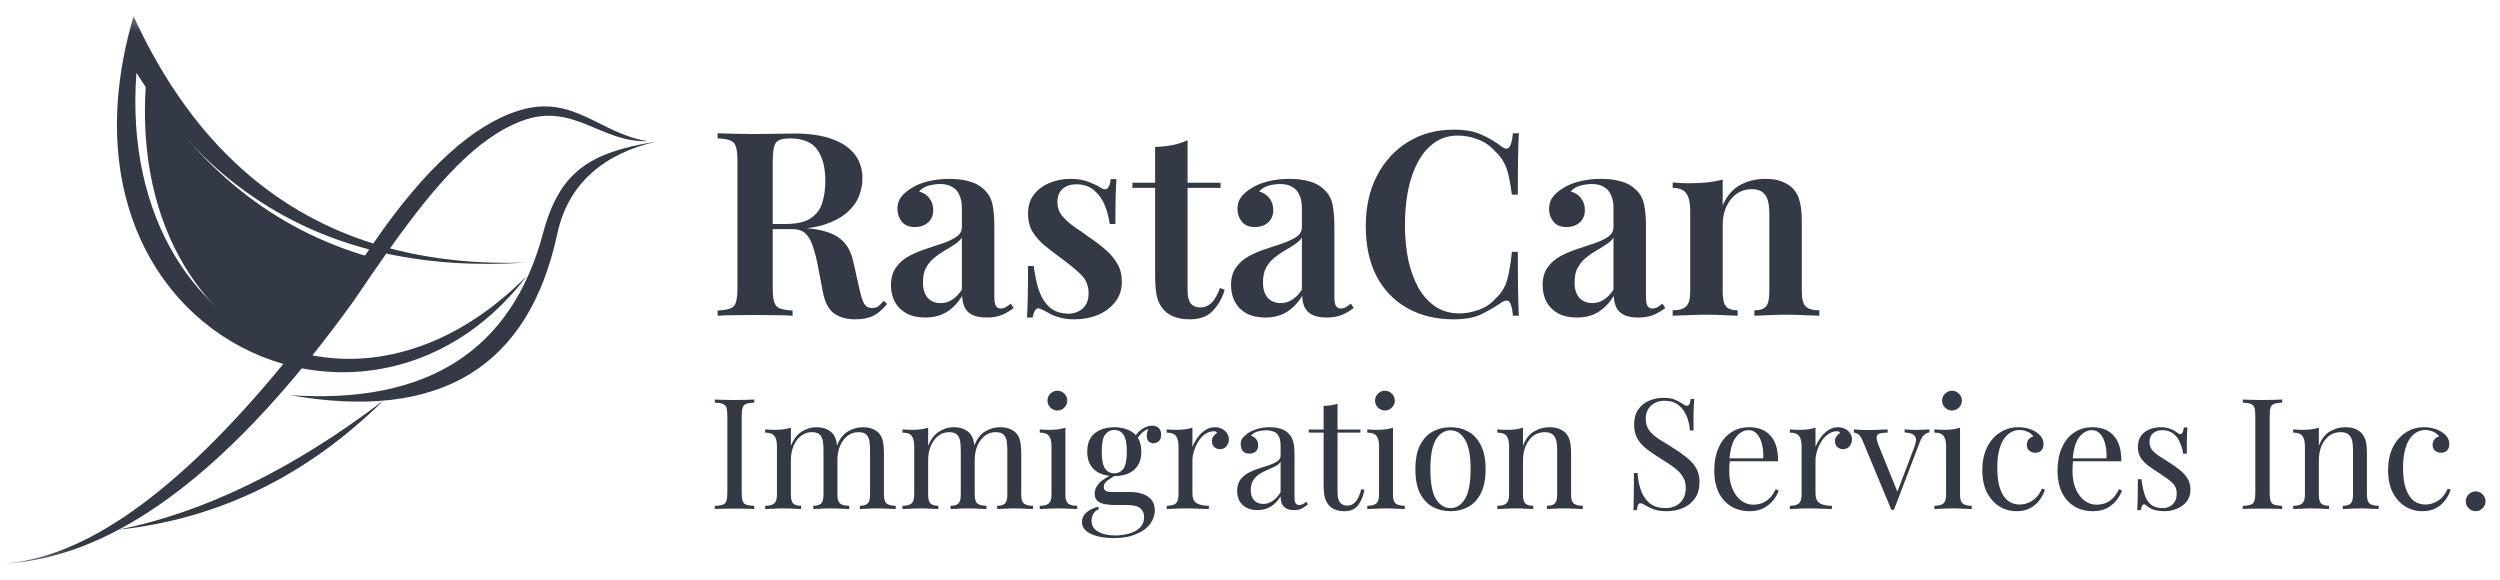
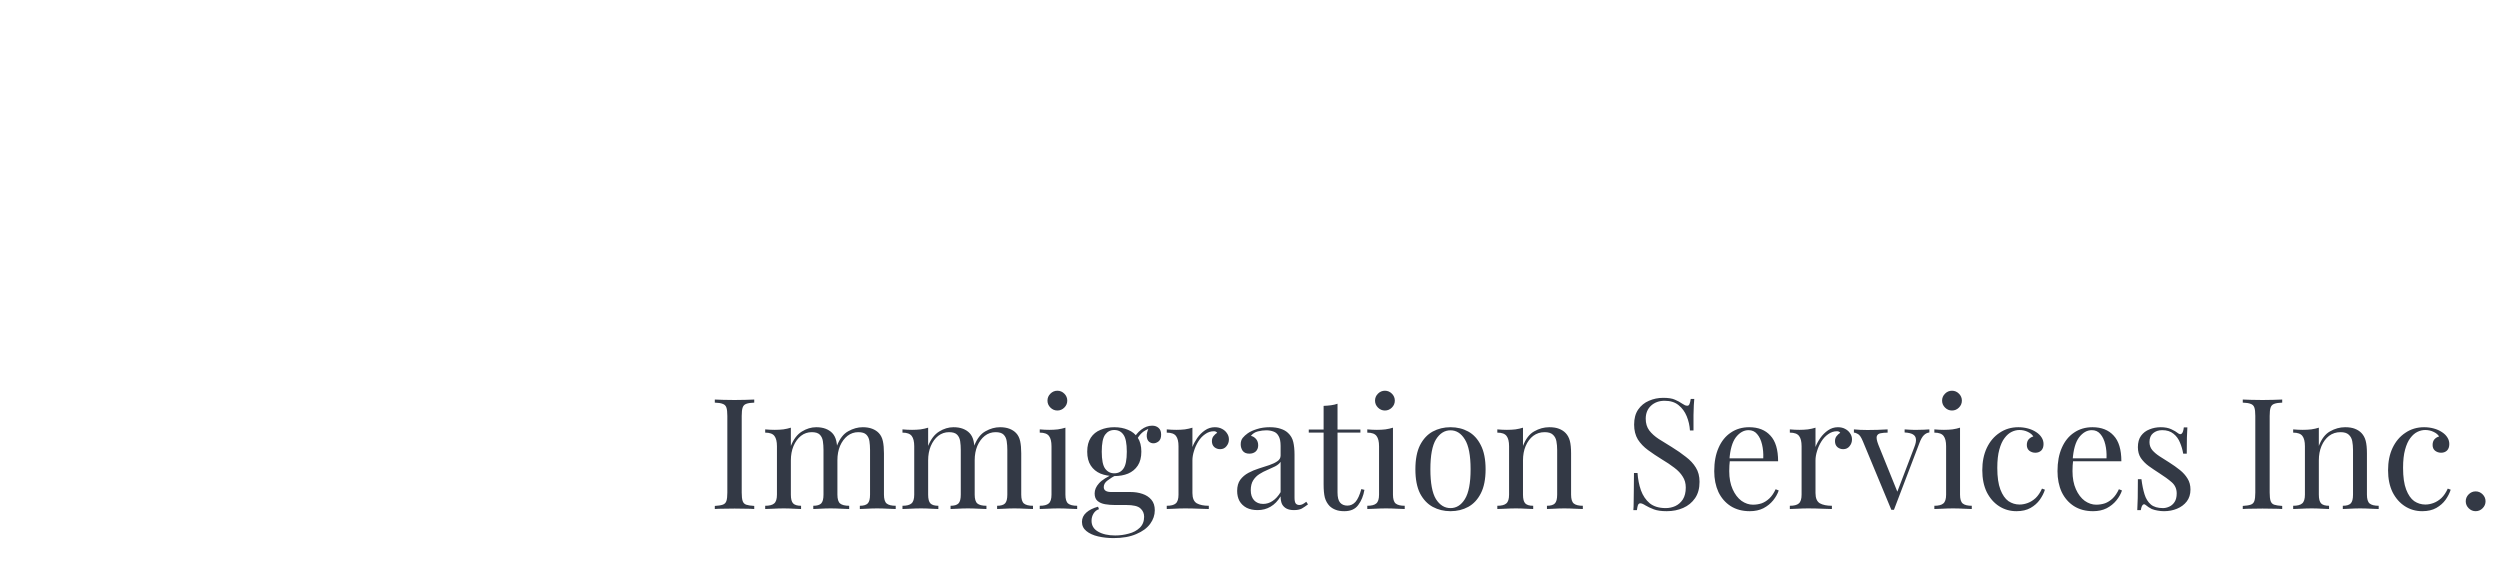
<svg xmlns="http://www.w3.org/2000/svg" width="194" height="45" viewBox="0 0 194 45" fill="none">
-   <path fill-rule="evenodd" clip-rule="evenodd" d="M11.33 6.437C10.488 17.787 16.074 25.798 23.554 28.011C25.453 25.642 27.401 23.017 29.396 20.141C21.885 18.172 15.863 13.604 11.33 6.437Z" fill="#333945" />
  <mask id="mask0_34_192" style="mask-type:luminance" maskUnits="userSpaceOnUse" x="0" y="1" width="51" height="43">
-     <path d="M0.085 1.26H50.965V43.74H0.085V1.26Z" fill="white" />
-   </mask>
+     </mask>
  <g mask="url(#mask0_34_192)">
-     <path fill-rule="evenodd" clip-rule="evenodd" d="M22.81 27.228C15.33 25.016 9.744 17.004 10.587 5.654C15.119 12.821 21.141 17.387 28.653 19.358C26.657 22.236 24.709 24.859 22.81 27.228ZM28.966 18.896C32.942 13.091 36.736 9.643 40.344 8.556C44.532 7.294 46.584 10.408 50.272 10.953C46.644 11.099 44.491 7.903 40.53 9.369C36.957 10.691 33.801 14.314 30.264 19.273C33.491 20.129 37.009 20.497 40.823 20.377C36.928 20.633 33.313 20.398 29.979 19.676C29.154 20.844 28.304 22.082 27.425 23.38C26.358 24.861 25.296 26.26 24.241 27.578C29.524 28.589 35.562 26.796 40.895 21.403C36.163 27.624 29.459 29.746 23.425 28.581C15.335 38.393 7.566 43.445 0.116 43.742C6.499 43.388 13.79 38.219 21.988 28.239C13.036 25.686 6.103 15.746 10.365 1.261C14.575 10.446 20.774 16.325 28.964 18.898L28.966 18.896ZM9.205 41.104C15.899 39.745 22.743 36.407 29.74 31.09C23.83 36.92 16.986 40.259 9.205 41.104ZM42.139 18.104C39.712 27.199 33.172 31.387 22.521 30.666C34.112 32.703 41.019 28.532 43.242 18.157C44.102 14.139 46.986 11.892 50.931 10.987C45.828 11.814 43.435 13.242 42.139 18.102V18.104Z" fill="#333945" />
-   </g>
-   <path d="M55.685 10.34C56.018 10.353 56.445 10.367 56.965 10.38C57.485 10.393 58.005 10.4 58.525 10.4C59.178 10.4 59.798 10.393 60.385 10.38C60.972 10.367 61.385 10.36 61.625 10.36C62.825 10.36 63.812 10.507 64.585 10.8C65.372 11.08 65.958 11.48 66.345 12C66.732 12.52 66.925 13.133 66.925 13.84C66.925 14.28 66.838 14.733 66.665 15.2C66.492 15.653 66.192 16.073 65.765 16.46C65.338 16.847 64.752 17.167 64.005 17.42C63.272 17.66 62.332 17.78 61.185 17.78H59.265V17.38H60.985C61.825 17.38 62.465 17.233 62.905 16.94C63.358 16.633 63.658 16.233 63.805 15.74C63.965 15.233 64.045 14.673 64.045 14.06C64.045 13.007 63.838 12.193 63.425 11.62C63.012 11.033 62.298 10.74 61.285 10.74C60.738 10.74 60.378 10.853 60.205 11.08C60.045 11.307 59.965 11.767 59.965 12.46V22.38C59.965 22.86 60.005 23.22 60.085 23.46C60.165 23.7 60.312 23.86 60.525 23.94C60.752 24.02 61.078 24.073 61.505 24.1V24.5C61.172 24.473 60.745 24.46 60.225 24.46C59.705 24.447 59.178 24.44 58.645 24.44C58.045 24.44 57.485 24.447 56.965 24.46C56.445 24.46 56.018 24.473 55.685 24.5V24.1C56.125 24.073 56.452 24.02 56.665 23.94C56.892 23.86 57.038 23.7 57.105 23.46C57.185 23.22 57.225 22.86 57.225 22.38V12.46C57.225 11.967 57.185 11.607 57.105 11.38C57.038 11.14 56.892 10.98 56.665 10.9C56.452 10.807 56.125 10.753 55.685 10.74V10.34ZM59.265 17.44C59.892 17.467 60.412 17.5 60.825 17.54C61.252 17.567 61.612 17.593 61.905 17.62C62.212 17.647 62.485 17.68 62.725 17.72C63.832 17.827 64.645 18.087 65.165 18.5C65.698 18.9 66.052 19.513 66.225 20.34L66.685 22.4C66.805 22.947 66.932 23.34 67.065 23.58C67.212 23.807 67.418 23.913 67.685 23.9C67.872 23.9 68.032 23.853 68.165 23.76C68.298 23.653 68.432 23.513 68.565 23.34L68.845 23.58C68.512 23.993 68.158 24.3 67.785 24.5C67.412 24.687 66.938 24.78 66.365 24.78C65.725 24.78 65.185 24.633 64.745 24.34C64.305 24.033 64.005 23.46 63.845 22.62L63.465 20.62C63.358 20.06 63.232 19.567 63.085 19.14C62.952 18.713 62.765 18.38 62.525 18.14C62.285 17.9 61.932 17.78 61.465 17.78H59.305L59.265 17.44ZM71.8 24.64C71.227 24.64 70.74 24.533 70.34 24.32C69.94 24.093 69.64 23.793 69.44 23.42C69.24 23.033 69.14 22.607 69.14 22.14C69.14 21.567 69.273 21.1 69.54 20.74C69.807 20.367 70.147 20.073 70.56 19.86C70.987 19.633 71.433 19.447 71.9 19.3C72.367 19.14 72.807 18.993 73.22 18.86C73.633 18.713 73.974 18.547 74.24 18.36C74.507 18.173 74.64 17.927 74.64 17.62V16.16C74.64 15.733 74.573 15.387 74.44 15.12C74.32 14.84 74.133 14.633 73.88 14.5C73.64 14.353 73.334 14.28 72.96 14.28C72.68 14.28 72.387 14.32 72.08 14.4C71.773 14.48 71.52 14.633 71.32 14.86C71.667 14.953 71.933 15.127 72.12 15.38C72.32 15.633 72.42 15.94 72.42 16.3C72.42 16.713 72.28 17.04 72 17.28C71.734 17.507 71.394 17.62 70.98 17.62C70.54 17.62 70.207 17.48 69.98 17.2C69.754 16.92 69.64 16.593 69.64 16.22C69.64 15.847 69.734 15.54 69.92 15.3C70.107 15.047 70.367 14.82 70.7 14.62C71.034 14.393 71.46 14.213 71.98 14.08C72.5 13.947 73.067 13.88 73.68 13.88C74.267 13.88 74.787 13.947 75.24 14.08C75.694 14.2 76.08 14.42 76.4 14.74C76.72 15.047 76.927 15.427 77.02 15.88C77.114 16.333 77.16 16.887 77.16 17.54V23.02C77.16 23.353 77.2 23.593 77.28 23.74C77.36 23.873 77.487 23.94 77.66 23.94C77.793 23.94 77.92 23.907 78.04 23.84C78.16 23.773 78.293 23.68 78.44 23.56L78.66 23.9C78.367 24.127 78.06 24.307 77.74 24.44C77.42 24.573 77.034 24.64 76.58 24.64C76.114 24.64 75.74 24.573 75.46 24.44C75.194 24.307 74.993 24.113 74.86 23.86C74.74 23.607 74.674 23.307 74.66 22.96C74.34 23.493 73.947 23.907 73.48 24.2C73.013 24.493 72.454 24.64 71.8 24.64ZM73 23.52C73.32 23.52 73.614 23.433 73.88 23.26C74.16 23.087 74.413 22.827 74.64 22.48V18.44C74.507 18.64 74.314 18.82 74.06 18.98C73.82 19.14 73.56 19.3 73.28 19.46C73 19.62 72.734 19.807 72.48 20.02C72.24 20.22 72.034 20.473 71.86 20.78C71.7 21.073 71.62 21.453 71.62 21.92C71.62 22.44 71.747 22.84 72 23.12C72.254 23.387 72.587 23.52 73 23.52ZM83.055 13.88C83.615 13.88 84.095 13.96 84.495 14.12C84.895 14.28 85.188 14.42 85.375 14.54C85.828 14.873 86.102 14.66 86.195 13.9H86.635C86.608 14.287 86.588 14.747 86.575 15.28C86.562 15.8 86.555 16.5 86.555 17.38H86.115C86.048 16.887 85.922 16.407 85.735 15.94C85.548 15.473 85.275 15.087 84.915 14.78C84.555 14.46 84.082 14.3 83.495 14.3C83.082 14.3 82.735 14.42 82.455 14.66C82.188 14.9 82.055 15.24 82.055 15.68C82.055 16.08 82.175 16.433 82.415 16.74C82.655 17.033 82.962 17.313 83.335 17.58C83.722 17.833 84.122 18.113 84.535 18.42C85.015 18.74 85.442 19.067 85.815 19.4C86.188 19.72 86.488 20.08 86.715 20.48C86.942 20.867 87.055 21.327 87.055 21.86C87.055 22.473 86.882 23 86.535 23.44C86.202 23.867 85.755 24.2 85.195 24.44C84.648 24.667 84.042 24.78 83.375 24.78C83.015 24.78 82.688 24.747 82.395 24.68C82.102 24.613 81.842 24.527 81.615 24.42C81.442 24.327 81.282 24.24 81.135 24.16C81.002 24.08 80.862 24.013 80.715 23.96C80.582 23.893 80.462 23.92 80.355 24.04C80.262 24.16 80.188 24.36 80.135 24.64H79.695C79.722 24.213 79.742 23.693 79.755 23.08C79.768 22.467 79.775 21.653 79.775 20.64H80.215C80.308 21.373 80.448 22.02 80.635 22.58C80.835 23.127 81.122 23.56 81.495 23.88C81.868 24.187 82.348 24.34 82.935 24.34C83.188 24.34 83.428 24.287 83.655 24.18C83.895 24.073 84.088 23.907 84.235 23.68C84.395 23.453 84.475 23.147 84.475 22.76C84.475 22.173 84.275 21.687 83.875 21.3C83.475 20.913 82.975 20.5 82.375 20.06C81.922 19.727 81.495 19.4 81.095 19.08C80.708 18.76 80.388 18.4 80.135 18C79.895 17.6 79.775 17.127 79.775 16.58C79.775 15.98 79.928 15.487 80.235 15.1C80.542 14.7 80.942 14.4 81.435 14.2C81.942 13.987 82.482 13.88 83.055 13.88ZM92.156 10.88V14.18H94.716V14.58H92.156V22.54C92.156 23.02 92.242 23.36 92.416 23.56C92.589 23.76 92.836 23.86 93.156 23.86C93.462 23.86 93.742 23.747 93.996 23.52C94.249 23.28 94.476 22.887 94.676 22.34L95.036 22.5C94.836 23.153 94.522 23.7 94.096 24.14C93.682 24.567 93.096 24.78 92.336 24.78C91.882 24.78 91.496 24.72 91.176 24.6C90.869 24.493 90.602 24.333 90.376 24.12C90.082 23.813 89.882 23.447 89.776 23.02C89.682 22.593 89.636 22.027 89.636 21.32V14.58H87.876V14.18H89.636V11.4C90.116 11.387 90.562 11.34 90.976 11.26C91.389 11.18 91.782 11.053 92.156 10.88ZM98.187 24.64C97.614 24.64 97.127 24.533 96.727 24.32C96.327 24.093 96.027 23.793 95.827 23.42C95.627 23.033 95.527 22.607 95.527 22.14C95.527 21.567 95.66 21.1 95.927 20.74C96.194 20.367 96.534 20.073 96.947 19.86C97.374 19.633 97.82 19.447 98.287 19.3C98.754 19.14 99.194 18.993 99.607 18.86C100.02 18.713 100.36 18.547 100.627 18.36C100.894 18.173 101.027 17.927 101.027 17.62V16.16C101.027 15.733 100.96 15.387 100.827 15.12C100.707 14.84 100.52 14.633 100.267 14.5C100.027 14.353 99.72 14.28 99.347 14.28C99.067 14.28 98.774 14.32 98.467 14.4C98.16 14.48 97.907 14.633 97.707 14.86C98.054 14.953 98.32 15.127 98.507 15.38C98.707 15.633 98.807 15.94 98.807 16.3C98.807 16.713 98.667 17.04 98.387 17.28C98.12 17.507 97.78 17.62 97.367 17.62C96.927 17.62 96.594 17.48 96.367 17.2C96.14 16.92 96.027 16.593 96.027 16.22C96.027 15.847 96.12 15.54 96.307 15.3C96.494 15.047 96.754 14.82 97.087 14.62C97.42 14.393 97.847 14.213 98.367 14.08C98.887 13.947 99.454 13.88 100.067 13.88C100.654 13.88 101.174 13.947 101.627 14.08C102.08 14.2 102.467 14.42 102.787 14.74C103.107 15.047 103.314 15.427 103.407 15.88C103.5 16.333 103.547 16.887 103.547 17.54V23.02C103.547 23.353 103.587 23.593 103.667 23.74C103.747 23.873 103.874 23.94 104.047 23.94C104.18 23.94 104.307 23.907 104.427 23.84C104.547 23.773 104.68 23.68 104.827 23.56L105.047 23.9C104.754 24.127 104.447 24.307 104.127 24.44C103.807 24.573 103.42 24.64 102.967 24.64C102.5 24.64 102.127 24.573 101.847 24.44C101.58 24.307 101.38 24.113 101.247 23.86C101.127 23.607 101.06 23.307 101.047 22.96C100.727 23.493 100.334 23.907 99.867 24.2C99.4 24.493 98.84 24.64 98.187 24.64ZM99.387 23.52C99.707 23.52 100 23.433 100.267 23.26C100.547 23.087 100.8 22.827 101.027 22.48V18.44C100.894 18.64 100.7 18.82 100.447 18.98C100.207 19.14 99.947 19.3 99.667 19.46C99.387 19.62 99.12 19.807 98.867 20.02C98.627 20.22 98.42 20.473 98.247 20.78C98.087 21.073 98.007 21.453 98.007 21.92C98.007 22.44 98.134 22.84 98.387 23.12C98.64 23.387 98.974 23.52 99.387 23.52ZM112.823 10.06C113.703 10.06 114.423 10.193 114.983 10.46C115.556 10.713 116.063 11.013 116.503 11.36C116.769 11.56 116.969 11.587 117.103 11.44C117.249 11.28 117.349 10.913 117.403 10.34H117.863C117.836 10.847 117.816 11.467 117.803 12.2C117.789 12.933 117.783 13.9 117.783 15.1H117.323C117.243 14.5 117.156 14 117.063 13.6C116.969 13.187 116.836 12.833 116.663 12.54C116.503 12.247 116.276 11.967 115.983 11.7C115.623 11.3 115.189 11.007 114.683 10.82C114.189 10.62 113.669 10.52 113.123 10.52C112.429 10.52 111.823 10.707 111.303 11.08C110.796 11.44 110.369 11.94 110.023 12.58C109.689 13.207 109.436 13.94 109.263 14.78C109.103 15.62 109.023 16.513 109.023 17.46C109.023 18.433 109.109 19.34 109.283 20.18C109.469 21.007 109.736 21.733 110.083 22.36C110.443 22.973 110.883 23.453 111.403 23.8C111.936 24.147 112.549 24.32 113.243 24.32C113.736 24.32 114.243 24.227 114.763 24.04C115.283 23.853 115.709 23.567 116.043 23.18C116.483 22.78 116.783 22.307 116.943 21.76C117.103 21.2 117.229 20.46 117.323 19.54H117.783C117.783 20.793 117.789 21.807 117.803 22.58C117.816 23.34 117.836 23.98 117.863 24.5H117.403C117.349 23.927 117.256 23.567 117.123 23.42C117.003 23.273 116.796 23.293 116.503 23.48C116.009 23.827 115.483 24.133 114.923 24.4C114.376 24.653 113.669 24.78 112.803 24.78C111.443 24.78 110.249 24.493 109.223 23.92C108.196 23.347 107.396 22.52 106.823 21.44C106.263 20.36 105.983 19.06 105.983 17.54C105.983 16.047 106.276 14.74 106.863 13.62C107.449 12.5 108.256 11.627 109.283 11C110.309 10.373 111.489 10.06 112.823 10.06ZM122.367 24.64C121.793 24.64 121.307 24.533 120.907 24.32C120.507 24.093 120.207 23.793 120.007 23.42C119.807 23.033 119.707 22.607 119.707 22.14C119.707 21.567 119.84 21.1 120.107 20.74C120.373 20.367 120.713 20.073 121.127 19.86C121.553 19.633 122 19.447 122.467 19.3C122.933 19.14 123.373 18.993 123.787 18.86C124.2 18.713 124.54 18.547 124.807 18.36C125.073 18.173 125.207 17.927 125.207 17.62V16.16C125.207 15.733 125.14 15.387 125.007 15.12C124.887 14.84 124.7 14.633 124.447 14.5C124.207 14.353 123.9 14.28 123.527 14.28C123.247 14.28 122.953 14.32 122.647 14.4C122.34 14.48 122.087 14.633 121.887 14.86C122.233 14.953 122.5 15.127 122.687 15.38C122.887 15.633 122.987 15.94 122.987 16.3C122.987 16.713 122.847 17.04 122.567 17.28C122.3 17.507 121.96 17.62 121.547 17.62C121.107 17.62 120.773 17.48 120.547 17.2C120.32 16.92 120.207 16.593 120.207 16.22C120.207 15.847 120.3 15.54 120.487 15.3C120.673 15.047 120.933 14.82 121.267 14.62C121.6 14.393 122.027 14.213 122.547 14.08C123.067 13.947 123.633 13.88 124.247 13.88C124.833 13.88 125.353 13.947 125.807 14.08C126.26 14.2 126.647 14.42 126.967 14.74C127.287 15.047 127.493 15.427 127.587 15.88C127.68 16.333 127.727 16.887 127.727 17.54V23.02C127.727 23.353 127.767 23.593 127.847 23.74C127.927 23.873 128.053 23.94 128.227 23.94C128.36 23.94 128.487 23.907 128.607 23.84C128.727 23.773 128.86 23.68 129.007 23.56L129.227 23.9C128.933 24.127 128.627 24.307 128.307 24.44C127.987 24.573 127.6 24.64 127.147 24.64C126.68 24.64 126.307 24.573 126.027 24.44C125.76 24.307 125.56 24.113 125.427 23.86C125.307 23.607 125.24 23.307 125.227 22.96C124.907 23.493 124.513 23.907 124.047 24.2C123.58 24.493 123.02 24.64 122.367 24.64ZM123.567 23.52C123.887 23.52 124.18 23.433 124.447 23.26C124.727 23.087 124.98 22.827 125.207 22.48V18.44C125.073 18.64 124.88 18.82 124.627 18.98C124.387 19.14 124.127 19.3 123.847 19.46C123.567 19.62 123.3 19.807 123.047 20.02C122.807 20.22 122.6 20.473 122.427 20.78C122.267 21.073 122.187 21.453 122.187 21.92C122.187 22.44 122.313 22.84 122.567 23.12C122.82 23.387 123.153 23.52 123.567 23.52ZM136.981 13.88C137.541 13.88 137.988 13.953 138.321 14.1C138.668 14.247 138.948 14.433 139.161 14.66C139.401 14.913 139.568 15.24 139.661 15.64C139.768 16.04 139.821 16.58 139.821 17.26V22.64C139.821 23.2 139.921 23.58 140.121 23.78C140.335 23.98 140.688 24.08 141.181 24.08V24.5C140.941 24.487 140.568 24.473 140.061 24.46C139.568 24.433 139.088 24.42 138.621 24.42C138.128 24.42 137.648 24.433 137.181 24.46C136.715 24.473 136.368 24.487 136.141 24.5V24.08C136.568 24.08 136.868 23.98 137.041 23.78C137.215 23.58 137.301 23.2 137.301 22.64V16.58C137.301 16.22 137.268 15.9 137.201 15.62C137.135 15.327 137.001 15.1 136.801 14.94C136.601 14.767 136.315 14.68 135.941 14.68C135.501 14.68 135.108 14.8 134.761 15.04C134.428 15.28 134.161 15.613 133.961 16.04C133.775 16.453 133.681 16.92 133.681 17.44V22.64C133.681 23.2 133.768 23.58 133.941 23.78C134.115 23.98 134.415 24.08 134.841 24.08V24.5C134.615 24.487 134.275 24.473 133.821 24.46C133.368 24.433 132.908 24.42 132.441 24.42C131.948 24.42 131.448 24.433 130.941 24.46C130.435 24.473 130.055 24.487 129.801 24.5V24.08C130.295 24.08 130.641 23.98 130.841 23.78C131.055 23.58 131.161 23.2 131.161 22.64V16.34C131.161 15.74 131.061 15.3 130.861 15.02C130.675 14.727 130.321 14.58 129.801 14.58V14.16C130.228 14.2 130.641 14.22 131.041 14.22C131.535 14.22 132.001 14.2 132.441 14.16C132.895 14.107 133.308 14.033 133.681 13.94V15.94C134.015 15.18 134.475 14.647 135.061 14.34C135.648 14.033 136.288 13.88 136.981 13.88Z" fill="#333945" />
+     </g>
  <path d="M58.529 31.004V31.244C58.257 31.252 58.049 31.284 57.905 31.34C57.769 31.388 57.677 31.484 57.629 31.628C57.581 31.764 57.557 31.98 57.557 32.276V38.228C57.557 38.516 57.581 38.732 57.629 38.876C57.677 39.02 57.769 39.116 57.905 39.164C58.049 39.212 58.257 39.244 58.529 39.26V39.5C58.345 39.484 58.113 39.476 57.833 39.476C57.561 39.468 57.285 39.464 57.005 39.464C56.693 39.464 56.401 39.468 56.129 39.476C55.857 39.476 55.637 39.484 55.469 39.5V39.26C55.741 39.244 55.945 39.212 56.081 39.164C56.225 39.116 56.321 39.02 56.369 38.876C56.417 38.732 56.441 38.516 56.441 38.228V32.276C56.441 31.98 56.417 31.764 56.369 31.628C56.321 31.484 56.225 31.388 56.081 31.34C55.945 31.284 55.741 31.252 55.469 31.244V31.004C55.637 31.012 55.857 31.02 56.129 31.028C56.401 31.036 56.693 31.04 57.005 31.04C57.285 31.04 57.561 31.036 57.833 31.028C58.113 31.02 58.345 31.012 58.529 31.004ZM63.339 33.152C63.619 33.152 63.863 33.192 64.071 33.272C64.279 33.352 64.451 33.464 64.587 33.608C64.739 33.768 64.843 33.976 64.899 34.232C64.955 34.488 64.983 34.804 64.983 35.18V38.384C64.983 38.72 65.051 38.948 65.187 39.068C65.331 39.188 65.567 39.248 65.895 39.248V39.5C65.759 39.492 65.551 39.484 65.271 39.476C64.991 39.46 64.719 39.452 64.455 39.452C64.191 39.452 63.931 39.46 63.675 39.476C63.427 39.484 63.239 39.492 63.111 39.5V39.248C63.399 39.248 63.603 39.188 63.723 39.068C63.843 38.948 63.903 38.72 63.903 38.384V34.916C63.903 34.668 63.887 34.44 63.855 34.232C63.823 34.024 63.743 33.856 63.615 33.728C63.487 33.6 63.279 33.536 62.991 33.536C62.679 33.536 62.399 33.632 62.151 33.824C61.911 34.016 61.719 34.28 61.575 34.616C61.439 34.944 61.371 35.312 61.371 35.72V38.384C61.371 38.72 61.431 38.948 61.551 39.068C61.671 39.188 61.875 39.248 62.163 39.248V39.5C62.035 39.492 61.843 39.484 61.587 39.476C61.339 39.46 61.083 39.452 60.819 39.452C60.555 39.452 60.283 39.46 60.003 39.476C59.723 39.484 59.515 39.492 59.379 39.5V39.248C59.707 39.248 59.939 39.188 60.075 39.068C60.219 38.948 60.291 38.72 60.291 38.384V34.628C60.291 34.268 60.227 34.004 60.099 33.836C59.971 33.66 59.731 33.572 59.379 33.572V33.32C59.635 33.344 59.883 33.356 60.123 33.356C60.355 33.356 60.575 33.344 60.783 33.32C60.999 33.288 61.195 33.244 61.371 33.188V34.604C61.579 34.084 61.863 33.712 62.223 33.488C62.583 33.264 62.955 33.152 63.339 33.152ZM66.951 33.152C67.231 33.152 67.475 33.192 67.683 33.272C67.891 33.352 68.063 33.464 68.199 33.608C68.351 33.768 68.455 33.976 68.511 34.232C68.567 34.488 68.595 34.804 68.595 35.18V38.384C68.595 38.72 68.663 38.948 68.799 39.068C68.943 39.188 69.179 39.248 69.507 39.248V39.5C69.371 39.492 69.163 39.484 68.883 39.476C68.603 39.46 68.331 39.452 68.067 39.452C67.803 39.452 67.543 39.46 67.287 39.476C67.039 39.484 66.851 39.492 66.723 39.5V39.248C67.011 39.248 67.215 39.188 67.335 39.068C67.455 38.948 67.515 38.72 67.515 38.384V34.916C67.515 34.668 67.499 34.44 67.467 34.232C67.435 34.024 67.355 33.856 67.227 33.728C67.099 33.6 66.891 33.536 66.603 33.536C66.291 33.536 66.011 33.632 65.763 33.824C65.523 34.016 65.331 34.276 65.187 34.604C65.051 34.932 64.983 35.3 64.983 35.708L64.947 34.592C65.163 34.04 65.455 33.664 65.823 33.464C66.191 33.256 66.567 33.152 66.951 33.152ZM73.992 33.152C74.272 33.152 74.516 33.192 74.724 33.272C74.932 33.352 75.104 33.464 75.24 33.608C75.392 33.768 75.496 33.976 75.552 34.232C75.608 34.488 75.636 34.804 75.636 35.18V38.384C75.636 38.72 75.704 38.948 75.84 39.068C75.984 39.188 76.22 39.248 76.548 39.248V39.5C76.412 39.492 76.204 39.484 75.924 39.476C75.644 39.46 75.372 39.452 75.108 39.452C74.844 39.452 74.584 39.46 74.328 39.476C74.08 39.484 73.892 39.492 73.764 39.5V39.248C74.052 39.248 74.256 39.188 74.376 39.068C74.496 38.948 74.556 38.72 74.556 38.384V34.916C74.556 34.668 74.54 34.44 74.508 34.232C74.476 34.024 74.396 33.856 74.268 33.728C74.14 33.6 73.932 33.536 73.644 33.536C73.332 33.536 73.052 33.632 72.804 33.824C72.564 34.016 72.372 34.28 72.228 34.616C72.092 34.944 72.024 35.312 72.024 35.72V38.384C72.024 38.72 72.084 38.948 72.204 39.068C72.324 39.188 72.528 39.248 72.816 39.248V39.5C72.688 39.492 72.496 39.484 72.24 39.476C71.992 39.46 71.736 39.452 71.472 39.452C71.208 39.452 70.936 39.46 70.656 39.476C70.376 39.484 70.168 39.492 70.032 39.5V39.248C70.36 39.248 70.592 39.188 70.728 39.068C70.872 38.948 70.944 38.72 70.944 38.384V34.628C70.944 34.268 70.88 34.004 70.752 33.836C70.624 33.66 70.384 33.572 70.032 33.572V33.32C70.288 33.344 70.536 33.356 70.776 33.356C71.008 33.356 71.228 33.344 71.436 33.32C71.652 33.288 71.848 33.244 72.024 33.188V34.604C72.232 34.084 72.516 33.712 72.876 33.488C73.236 33.264 73.608 33.152 73.992 33.152ZM77.604 33.152C77.884 33.152 78.128 33.192 78.336 33.272C78.544 33.352 78.716 33.464 78.852 33.608C79.004 33.768 79.108 33.976 79.164 34.232C79.22 34.488 79.248 34.804 79.248 35.18V38.384C79.248 38.72 79.316 38.948 79.452 39.068C79.596 39.188 79.832 39.248 80.16 39.248V39.5C80.024 39.492 79.816 39.484 79.536 39.476C79.256 39.46 78.984 39.452 78.72 39.452C78.456 39.452 78.196 39.46 77.94 39.476C77.692 39.484 77.504 39.492 77.376 39.5V39.248C77.664 39.248 77.868 39.188 77.988 39.068C78.108 38.948 78.168 38.72 78.168 38.384V34.916C78.168 34.668 78.152 34.44 78.12 34.232C78.088 34.024 78.008 33.856 77.88 33.728C77.752 33.6 77.544 33.536 77.256 33.536C76.944 33.536 76.664 33.632 76.416 33.824C76.176 34.016 75.984 34.276 75.84 34.604C75.704 34.932 75.636 35.3 75.636 35.708L75.6 34.592C75.816 34.04 76.108 33.664 76.476 33.464C76.844 33.256 77.22 33.152 77.604 33.152ZM82.052 30.32C82.26 30.32 82.44 30.396 82.592 30.548C82.744 30.7 82.82 30.88 82.82 31.088C82.82 31.296 82.744 31.476 82.592 31.628C82.44 31.78 82.26 31.856 82.052 31.856C81.844 31.856 81.664 31.78 81.512 31.628C81.36 31.476 81.284 31.296 81.284 31.088C81.284 30.88 81.36 30.7 81.512 30.548C81.664 30.396 81.844 30.32 82.052 30.32ZM82.676 33.188V38.384C82.676 38.72 82.744 38.948 82.88 39.068C83.024 39.188 83.26 39.248 83.588 39.248V39.5C83.452 39.492 83.244 39.484 82.964 39.476C82.692 39.46 82.416 39.452 82.136 39.452C81.864 39.452 81.588 39.46 81.308 39.476C81.028 39.484 80.82 39.492 80.684 39.5V39.248C81.012 39.248 81.244 39.188 81.38 39.068C81.524 38.948 81.596 38.72 81.596 38.384V34.628C81.596 34.268 81.532 34.004 81.404 33.836C81.276 33.66 81.036 33.572 80.684 33.572V33.32C80.94 33.344 81.188 33.356 81.428 33.356C81.66 33.356 81.88 33.344 82.088 33.32C82.304 33.288 82.5 33.244 82.676 33.188ZM86.408 41.756C85.984 41.756 85.584 41.712 85.208 41.624C84.832 41.536 84.528 41.396 84.296 41.204C84.072 41.02 83.96 40.784 83.96 40.496C83.96 40.216 84.072 39.976 84.296 39.776C84.52 39.576 84.824 39.424 85.208 39.32L85.28 39.512C85.104 39.568 84.964 39.68 84.86 39.848C84.756 40.016 84.704 40.204 84.704 40.412C84.704 40.78 84.872 41.06 85.208 41.252C85.552 41.452 85.996 41.552 86.54 41.552C86.9 41.552 87.252 41.504 87.596 41.408C87.94 41.32 88.224 41.168 88.448 40.952C88.672 40.736 88.784 40.452 88.784 40.1C88.784 39.836 88.688 39.62 88.496 39.452C88.312 39.276 87.944 39.188 87.392 39.188H86.504C86.248 39.188 86 39.168 85.76 39.128C85.52 39.088 85.324 39.004 85.172 38.876C85.02 38.748 84.944 38.552 84.944 38.288C84.944 38.016 85.056 37.756 85.28 37.508C85.504 37.252 85.916 36.992 86.516 36.728L86.66 36.836C86.388 36.98 86.152 37.128 85.952 37.28C85.752 37.424 85.652 37.596 85.652 37.796C85.652 38.052 85.844 38.18 86.228 38.18H87.728C88.064 38.18 88.372 38.228 88.652 38.324C88.94 38.42 89.172 38.572 89.348 38.78C89.524 38.988 89.612 39.26 89.612 39.596C89.612 39.972 89.492 40.324 89.252 40.652C89.012 40.98 88.652 41.244 88.172 41.444C87.7 41.652 87.112 41.756 86.408 41.756ZM86.468 36.944C86.076 36.944 85.72 36.88 85.4 36.752C85.08 36.616 84.828 36.408 84.644 36.128C84.46 35.848 84.368 35.488 84.368 35.048C84.368 34.608 84.46 34.248 84.644 33.968C84.828 33.688 85.08 33.484 85.4 33.356C85.72 33.22 86.076 33.152 86.468 33.152C86.868 33.152 87.224 33.22 87.536 33.356C87.856 33.484 88.108 33.688 88.292 33.968C88.476 34.248 88.568 34.608 88.568 35.048C88.568 35.488 88.476 35.848 88.292 36.128C88.108 36.408 87.856 36.616 87.536 36.752C87.224 36.88 86.868 36.944 86.468 36.944ZM86.468 36.728C86.772 36.728 87.008 36.608 87.176 36.368C87.352 36.128 87.44 35.688 87.44 35.048C87.44 34.408 87.352 33.968 87.176 33.728C87.008 33.488 86.772 33.368 86.468 33.368C86.172 33.368 85.936 33.488 85.76 33.728C85.584 33.968 85.496 34.408 85.496 35.048C85.496 35.688 85.584 36.128 85.76 36.368C85.936 36.608 86.172 36.728 86.468 36.728ZM88.196 34.148L87.98 34.064C88.092 33.792 88.284 33.552 88.556 33.344C88.828 33.136 89.112 33.032 89.408 33.032C89.616 33.032 89.784 33.092 89.912 33.212C90.04 33.324 90.104 33.496 90.104 33.728C90.104 33.976 90.036 34.152 89.9 34.256C89.772 34.352 89.64 34.4 89.504 34.4C89.384 34.4 89.272 34.36 89.168 34.28C89.064 34.192 89.004 34.056 88.988 33.872C88.972 33.688 89.028 33.452 89.156 33.164L89.312 33.2C88.976 33.328 88.736 33.464 88.592 33.608C88.448 33.744 88.316 33.924 88.196 34.148ZM94.272 33.152C94.488 33.152 94.676 33.196 94.836 33.284C95.004 33.372 95.132 33.488 95.22 33.632C95.316 33.768 95.364 33.924 95.364 34.1C95.364 34.3 95.3 34.476 95.172 34.628C95.052 34.78 94.888 34.856 94.68 34.856C94.512 34.856 94.364 34.804 94.236 34.7C94.108 34.588 94.044 34.432 94.044 34.232C94.044 34.08 94.084 33.952 94.164 33.848C94.252 33.736 94.348 33.648 94.452 33.584C94.396 33.504 94.312 33.464 94.2 33.464C93.952 33.464 93.724 33.54 93.516 33.692C93.308 33.836 93.132 34.024 92.988 34.256C92.844 34.488 92.732 34.736 92.652 35C92.572 35.256 92.532 35.496 92.532 35.72V38.264C92.532 38.656 92.644 38.92 92.868 39.056C93.1 39.184 93.412 39.248 93.804 39.248V39.5C93.62 39.492 93.36 39.484 93.024 39.476C92.688 39.46 92.332 39.452 91.956 39.452C91.684 39.452 91.412 39.46 91.14 39.476C90.876 39.484 90.676 39.492 90.54 39.5V39.248C90.868 39.248 91.1 39.188 91.236 39.068C91.38 38.948 91.452 38.72 91.452 38.384V34.628C91.452 34.268 91.388 34.004 91.26 33.836C91.132 33.66 90.892 33.572 90.54 33.572V33.32C90.796 33.344 91.044 33.356 91.284 33.356C91.516 33.356 91.736 33.344 91.944 33.32C92.16 33.288 92.356 33.244 92.532 33.188V34.688C92.62 34.456 92.744 34.224 92.904 33.992C93.072 33.752 93.272 33.552 93.504 33.392C93.736 33.232 93.992 33.152 94.272 33.152ZM97.587 39.584C97.259 39.584 96.975 39.524 96.735 39.404C96.495 39.276 96.311 39.1 96.183 38.876C96.063 38.652 96.003 38.392 96.003 38.096C96.003 37.744 96.083 37.456 96.243 37.232C96.411 37.008 96.623 36.828 96.879 36.692C97.135 36.556 97.403 36.444 97.683 36.356C97.971 36.26 98.243 36.172 98.499 36.092C98.755 36.004 98.963 35.904 99.123 35.792C99.291 35.68 99.375 35.532 99.375 35.348V34.604C99.375 34.268 99.323 34.012 99.219 33.836C99.123 33.66 98.991 33.544 98.823 33.488C98.655 33.424 98.467 33.392 98.259 33.392C98.059 33.392 97.843 33.42 97.611 33.476C97.387 33.532 97.207 33.648 97.071 33.824C97.223 33.856 97.355 33.936 97.467 34.064C97.579 34.192 97.635 34.356 97.635 34.556C97.635 34.756 97.571 34.916 97.443 35.036C97.315 35.148 97.151 35.204 96.951 35.204C96.719 35.204 96.547 35.132 96.435 34.988C96.331 34.836 96.279 34.668 96.279 34.484C96.279 34.276 96.331 34.108 96.435 33.98C96.539 33.852 96.671 33.732 96.831 33.62C97.015 33.492 97.251 33.384 97.539 33.296C97.835 33.2 98.167 33.152 98.535 33.152C98.863 33.152 99.143 33.192 99.375 33.272C99.607 33.344 99.799 33.452 99.951 33.596C100.159 33.788 100.295 34.024 100.359 34.304C100.423 34.576 100.455 34.904 100.455 35.288V38.624C100.455 38.824 100.483 38.968 100.539 39.056C100.603 39.144 100.699 39.188 100.827 39.188C100.915 39.188 100.999 39.168 101.079 39.128C101.159 39.088 101.255 39.024 101.367 38.936L101.499 39.14C101.331 39.268 101.171 39.376 101.019 39.464C100.867 39.544 100.663 39.584 100.407 39.584C100.175 39.584 99.983 39.544 99.831 39.464C99.679 39.384 99.563 39.268 99.483 39.116C99.411 38.956 99.375 38.756 99.375 38.516C99.159 38.876 98.899 39.144 98.595 39.32C98.299 39.496 97.963 39.584 97.587 39.584ZM98.019 39.104C98.283 39.104 98.527 39.028 98.751 38.876C98.983 38.724 99.191 38.496 99.375 38.192V35.84C99.279 35.976 99.139 36.092 98.955 36.188C98.771 36.276 98.571 36.368 98.355 36.464C98.139 36.552 97.931 36.66 97.731 36.788C97.539 36.908 97.379 37.068 97.251 37.268C97.123 37.468 97.059 37.728 97.059 38.048C97.059 38.368 97.143 38.624 97.311 38.816C97.487 39.008 97.723 39.104 98.019 39.104ZM103.792 31.328V33.332H105.568V33.572H103.792V38.216C103.792 38.592 103.86 38.856 103.996 39.008C104.132 39.16 104.32 39.236 104.56 39.236C104.8 39.236 105.008 39.14 105.184 38.948C105.36 38.748 105.512 38.416 105.64 37.952L105.88 38.012C105.8 38.476 105.64 38.868 105.4 39.188C105.168 39.508 104.808 39.668 104.32 39.668C104.048 39.668 103.824 39.632 103.648 39.56C103.472 39.496 103.316 39.4 103.18 39.272C103.004 39.088 102.88 38.868 102.808 38.612C102.744 38.356 102.712 38.016 102.712 37.592V33.572H101.56V33.332H102.712V31.496C102.912 31.488 103.104 31.472 103.288 31.448C103.472 31.424 103.64 31.384 103.792 31.328ZM107.47 30.32C107.678 30.32 107.858 30.396 108.01 30.548C108.162 30.7 108.238 30.88 108.238 31.088C108.238 31.296 108.162 31.476 108.01 31.628C107.858 31.78 107.678 31.856 107.47 31.856C107.262 31.856 107.082 31.78 106.93 31.628C106.778 31.476 106.702 31.296 106.702 31.088C106.702 30.88 106.778 30.7 106.93 30.548C107.082 30.396 107.262 30.32 107.47 30.32ZM108.094 33.188V38.384C108.094 38.72 108.162 38.948 108.298 39.068C108.442 39.188 108.678 39.248 109.006 39.248V39.5C108.87 39.492 108.662 39.484 108.382 39.476C108.11 39.46 107.834 39.452 107.554 39.452C107.282 39.452 107.006 39.46 106.726 39.476C106.446 39.484 106.238 39.492 106.102 39.5V39.248C106.43 39.248 106.662 39.188 106.798 39.068C106.942 38.948 107.014 38.72 107.014 38.384V34.628C107.014 34.268 106.95 34.004 106.822 33.836C106.694 33.66 106.454 33.572 106.102 33.572V33.32C106.358 33.344 106.606 33.356 106.846 33.356C107.078 33.356 107.298 33.344 107.506 33.32C107.722 33.288 107.918 33.244 108.094 33.188ZM112.558 33.152C113.07 33.152 113.53 33.264 113.938 33.488C114.346 33.712 114.67 34.064 114.91 34.544C115.158 35.024 115.282 35.648 115.282 36.416C115.282 37.184 115.158 37.808 114.91 38.288C114.67 38.76 114.346 39.108 113.938 39.332C113.53 39.556 113.07 39.668 112.558 39.668C112.054 39.668 111.594 39.556 111.178 39.332C110.77 39.108 110.442 38.76 110.194 38.288C109.954 37.808 109.834 37.184 109.834 36.416C109.834 35.648 109.954 35.024 110.194 34.544C110.442 34.064 110.77 33.712 111.178 33.488C111.594 33.264 112.054 33.152 112.558 33.152ZM112.558 33.392C112.102 33.392 111.726 33.628 111.43 34.1C111.142 34.572 110.998 35.344 110.998 36.416C110.998 37.488 111.142 38.26 111.43 38.732C111.726 39.196 112.102 39.428 112.558 39.428C113.014 39.428 113.386 39.196 113.674 38.732C113.97 38.26 114.118 37.488 114.118 36.416C114.118 35.344 113.97 34.572 113.674 34.1C113.386 33.628 113.014 33.392 112.558 33.392ZM120.224 33.152C120.528 33.152 120.78 33.192 120.98 33.272C121.188 33.352 121.36 33.464 121.496 33.608C121.648 33.768 121.756 33.968 121.82 34.208C121.884 34.448 121.916 34.772 121.916 35.18V38.384C121.916 38.72 121.984 38.948 122.12 39.068C122.264 39.188 122.5 39.248 122.828 39.248V39.5C122.692 39.492 122.484 39.484 122.204 39.476C121.924 39.46 121.652 39.452 121.388 39.452C121.124 39.452 120.864 39.46 120.608 39.476C120.36 39.484 120.172 39.492 120.044 39.5V39.248C120.332 39.248 120.536 39.188 120.656 39.068C120.776 38.948 120.836 38.72 120.836 38.384V34.916C120.836 34.668 120.816 34.44 120.776 34.232C120.736 34.024 120.644 33.856 120.5 33.728C120.364 33.6 120.152 33.536 119.864 33.536C119.528 33.536 119.232 33.632 118.976 33.824C118.728 34.016 118.532 34.28 118.388 34.616C118.252 34.944 118.184 35.312 118.184 35.72V38.384C118.184 38.72 118.244 38.948 118.364 39.068C118.484 39.188 118.688 39.248 118.976 39.248V39.5C118.848 39.492 118.656 39.484 118.4 39.476C118.152 39.46 117.896 39.452 117.632 39.452C117.368 39.452 117.096 39.46 116.816 39.476C116.536 39.484 116.328 39.492 116.192 39.5V39.248C116.52 39.248 116.752 39.188 116.888 39.068C117.032 38.948 117.104 38.72 117.104 38.384V34.628C117.104 34.268 117.04 34.004 116.912 33.836C116.784 33.66 116.544 33.572 116.192 33.572V33.32C116.448 33.344 116.696 33.356 116.936 33.356C117.168 33.356 117.388 33.344 117.596 33.32C117.812 33.288 118.008 33.244 118.184 33.188V34.604C118.392 34.06 118.68 33.684 119.048 33.476C119.424 33.26 119.816 33.152 120.224 33.152ZM129.064 30.872C129.464 30.872 129.768 30.92 129.976 31.016C130.184 31.104 130.368 31.204 130.528 31.316C130.624 31.372 130.7 31.416 130.756 31.448C130.82 31.472 130.88 31.484 130.936 31.484C131.016 31.484 131.072 31.44 131.104 31.352C131.144 31.264 131.176 31.132 131.2 30.956H131.476C131.468 31.092 131.456 31.256 131.44 31.448C131.432 31.632 131.424 31.88 131.416 32.192C131.416 32.496 131.416 32.9 131.416 33.404H131.14C131.116 33.02 131.032 32.652 130.888 32.3C130.744 31.948 130.532 31.66 130.252 31.436C129.98 31.212 129.62 31.1 129.172 31.1C128.748 31.1 128.396 31.228 128.116 31.484C127.844 31.74 127.708 32.076 127.708 32.492C127.708 32.852 127.8 33.156 127.984 33.404C128.168 33.644 128.412 33.864 128.716 34.064C129.028 34.256 129.364 34.464 129.724 34.688C130.14 34.944 130.508 35.2 130.828 35.456C131.156 35.704 131.412 35.98 131.596 36.284C131.788 36.588 131.884 36.956 131.884 37.388C131.884 37.9 131.768 38.324 131.536 38.66C131.304 38.996 130.996 39.248 130.612 39.416C130.228 39.584 129.804 39.668 129.34 39.668C128.916 39.668 128.58 39.62 128.332 39.524C128.084 39.428 127.872 39.328 127.696 39.224C127.52 39.112 127.384 39.056 127.288 39.056C127.208 39.056 127.148 39.1 127.108 39.188C127.076 39.276 127.048 39.408 127.024 39.584H126.748C126.764 39.416 126.772 39.22 126.772 38.996C126.78 38.764 126.784 38.464 126.784 38.096C126.792 37.728 126.796 37.264 126.796 36.704H127.072C127.104 37.184 127.192 37.632 127.336 38.048C127.488 38.464 127.716 38.8 128.02 39.056C128.332 39.304 128.744 39.428 129.256 39.428C129.52 39.428 129.768 39.376 130 39.272C130.24 39.16 130.436 38.988 130.588 38.756C130.74 38.516 130.816 38.208 130.816 37.832C130.816 37.504 130.736 37.22 130.576 36.98C130.424 36.732 130.208 36.504 129.928 36.296C129.648 36.08 129.32 35.86 128.944 35.636C128.568 35.404 128.216 35.168 127.888 34.928C127.56 34.688 127.296 34.412 127.096 34.1C126.904 33.78 126.808 33.396 126.808 32.948C126.808 32.476 126.912 32.088 127.12 31.784C127.336 31.472 127.616 31.244 127.96 31.1C128.304 30.948 128.672 30.872 129.064 30.872ZM135.737 33.152C136.441 33.152 136.989 33.368 137.381 33.8C137.781 34.224 137.981 34.888 137.981 35.792H133.745L133.733 35.564H136.829C136.845 35.172 136.813 34.812 136.733 34.484C136.653 34.148 136.525 33.88 136.349 33.68C136.181 33.48 135.961 33.38 135.689 33.38C135.321 33.38 134.993 33.564 134.705 33.932C134.425 34.3 134.257 34.884 134.201 35.684L134.237 35.732C134.221 35.852 134.209 35.984 134.201 36.128C134.193 36.272 134.189 36.416 134.189 36.56C134.189 37.104 134.277 37.572 134.453 37.964C134.629 38.356 134.857 38.656 135.137 38.864C135.425 39.064 135.721 39.164 136.025 39.164C136.265 39.164 136.493 39.128 136.709 39.056C136.925 38.976 137.125 38.848 137.309 38.672C137.493 38.496 137.653 38.26 137.789 37.964L138.029 38.06C137.941 38.324 137.797 38.58 137.597 38.828C137.397 39.076 137.145 39.28 136.841 39.44C136.537 39.592 136.185 39.668 135.785 39.668C135.209 39.668 134.713 39.536 134.297 39.272C133.889 39.008 133.573 38.644 133.349 38.18C133.133 37.708 133.025 37.168 133.025 36.56C133.025 35.856 133.137 35.252 133.361 34.748C133.585 34.236 133.901 33.844 134.309 33.572C134.717 33.292 135.193 33.152 135.737 33.152ZM142.623 33.152C142.839 33.152 143.027 33.196 143.187 33.284C143.355 33.372 143.483 33.488 143.571 33.632C143.667 33.768 143.715 33.924 143.715 34.1C143.715 34.3 143.651 34.476 143.523 34.628C143.403 34.78 143.239 34.856 143.031 34.856C142.863 34.856 142.715 34.804 142.587 34.7C142.459 34.588 142.395 34.432 142.395 34.232C142.395 34.08 142.435 33.952 142.515 33.848C142.603 33.736 142.699 33.648 142.803 33.584C142.747 33.504 142.663 33.464 142.551 33.464C142.303 33.464 142.075 33.54 141.867 33.692C141.659 33.836 141.483 34.024 141.339 34.256C141.195 34.488 141.083 34.736 141.003 35C140.923 35.256 140.883 35.496 140.883 35.72V38.264C140.883 38.656 140.995 38.92 141.219 39.056C141.451 39.184 141.763 39.248 142.155 39.248V39.5C141.971 39.492 141.711 39.484 141.375 39.476C141.039 39.46 140.683 39.452 140.307 39.452C140.035 39.452 139.763 39.46 139.491 39.476C139.227 39.484 139.027 39.492 138.891 39.5V39.248C139.219 39.248 139.451 39.188 139.587 39.068C139.731 38.948 139.803 38.72 139.803 38.384V34.628C139.803 34.268 139.739 34.004 139.611 33.836C139.483 33.66 139.243 33.572 138.891 33.572V33.32C139.147 33.344 139.395 33.356 139.635 33.356C139.867 33.356 140.087 33.344 140.295 33.32C140.511 33.288 140.707 33.244 140.883 33.188V34.688C140.971 34.456 141.095 34.224 141.255 33.992C141.423 33.752 141.623 33.552 141.855 33.392C142.087 33.232 142.343 33.152 142.623 33.152ZM149.719 33.32V33.56C149.567 33.576 149.427 33.644 149.299 33.764C149.171 33.884 149.051 34.096 148.939 34.4L146.971 39.56C146.939 39.56 146.907 39.56 146.875 39.56C146.843 39.56 146.807 39.56 146.767 39.56L144.559 34.244C144.431 33.932 144.303 33.744 144.175 33.68C144.055 33.608 143.951 33.572 143.863 33.572V33.32C144.023 33.328 144.187 33.34 144.355 33.356C144.531 33.364 144.719 33.368 144.919 33.368C145.167 33.368 145.427 33.364 145.699 33.356C145.979 33.348 146.239 33.336 146.479 33.32V33.572C146.279 33.572 146.099 33.588 145.939 33.62C145.787 33.644 145.687 33.72 145.639 33.848C145.599 33.976 145.639 34.196 145.759 34.508L147.259 38.216L147.187 38.276L148.555 34.688C148.659 34.424 148.699 34.216 148.675 34.064C148.659 33.904 148.579 33.784 148.435 33.704C148.299 33.624 148.087 33.576 147.799 33.56V33.32C147.943 33.328 148.067 33.336 148.171 33.344C148.275 33.344 148.375 33.348 148.471 33.356C148.575 33.356 148.687 33.356 148.807 33.356C148.991 33.356 149.155 33.352 149.299 33.344C149.451 33.336 149.591 33.328 149.719 33.32ZM151.474 30.32C151.682 30.32 151.862 30.396 152.014 30.548C152.166 30.7 152.242 30.88 152.242 31.088C152.242 31.296 152.166 31.476 152.014 31.628C151.862 31.78 151.682 31.856 151.474 31.856C151.266 31.856 151.086 31.78 150.934 31.628C150.782 31.476 150.706 31.296 150.706 31.088C150.706 30.88 150.782 30.7 150.934 30.548C151.086 30.396 151.266 30.32 151.474 30.32ZM152.098 33.188V38.384C152.098 38.72 152.166 38.948 152.302 39.068C152.446 39.188 152.682 39.248 153.01 39.248V39.5C152.874 39.492 152.666 39.484 152.386 39.476C152.114 39.46 151.838 39.452 151.558 39.452C151.286 39.452 151.01 39.46 150.73 39.476C150.45 39.484 150.242 39.492 150.106 39.5V39.248C150.434 39.248 150.666 39.188 150.802 39.068C150.946 38.948 151.018 38.72 151.018 38.384V34.628C151.018 34.268 150.954 34.004 150.826 33.836C150.698 33.66 150.458 33.572 150.106 33.572V33.32C150.362 33.344 150.61 33.356 150.85 33.356C151.082 33.356 151.302 33.344 151.51 33.32C151.726 33.288 151.922 33.244 152.098 33.188ZM156.622 33.152C156.878 33.152 157.126 33.184 157.366 33.248C157.606 33.312 157.822 33.408 158.014 33.536C158.198 33.656 158.338 33.796 158.434 33.956C158.53 34.108 158.578 34.276 158.578 34.46C158.578 34.676 158.518 34.844 158.398 34.964C158.278 35.076 158.126 35.132 157.942 35.132C157.766 35.132 157.61 35.08 157.474 34.976C157.346 34.872 157.282 34.724 157.282 34.532C157.282 34.348 157.33 34.2 157.426 34.088C157.53 33.976 157.65 33.904 157.786 33.872C157.706 33.728 157.562 33.608 157.354 33.512C157.154 33.416 156.938 33.368 156.706 33.368C156.506 33.368 156.306 33.416 156.106 33.512C155.906 33.608 155.722 33.768 155.554 33.992C155.386 34.208 155.25 34.508 155.146 34.892C155.042 35.268 154.99 35.74 154.99 36.308C154.99 37.012 155.07 37.572 155.23 37.988C155.39 38.404 155.598 38.704 155.854 38.888C156.118 39.064 156.406 39.152 156.718 39.152C156.926 39.152 157.138 39.112 157.354 39.032C157.57 38.952 157.774 38.824 157.966 38.648C158.158 38.464 158.322 38.22 158.458 37.916L158.686 38C158.606 38.256 158.474 38.516 158.29 38.78C158.106 39.036 157.866 39.248 157.57 39.416C157.274 39.584 156.91 39.668 156.478 39.668C155.982 39.668 155.534 39.54 155.134 39.284C154.734 39.028 154.414 38.664 154.174 38.192C153.942 37.712 153.826 37.144 153.826 36.488C153.826 35.832 153.942 35.256 154.174 34.76C154.414 34.256 154.746 33.864 155.17 33.584C155.594 33.296 156.078 33.152 156.622 33.152ZM162.374 33.152C163.078 33.152 163.626 33.368 164.018 33.8C164.418 34.224 164.618 34.888 164.618 35.792H160.382L160.37 35.564H163.466C163.482 35.172 163.45 34.812 163.37 34.484C163.29 34.148 163.162 33.88 162.986 33.68C162.818 33.48 162.598 33.38 162.326 33.38C161.958 33.38 161.63 33.564 161.342 33.932C161.062 34.3 160.894 34.884 160.838 35.684L160.874 35.732C160.858 35.852 160.846 35.984 160.838 36.128C160.83 36.272 160.826 36.416 160.826 36.56C160.826 37.104 160.914 37.572 161.09 37.964C161.266 38.356 161.494 38.656 161.774 38.864C162.062 39.064 162.358 39.164 162.662 39.164C162.902 39.164 163.13 39.128 163.346 39.056C163.562 38.976 163.762 38.848 163.946 38.672C164.13 38.496 164.29 38.26 164.426 37.964L164.666 38.06C164.578 38.324 164.434 38.58 164.234 38.828C164.034 39.076 163.782 39.28 163.478 39.44C163.174 39.592 162.822 39.668 162.422 39.668C161.846 39.668 161.35 39.536 160.934 39.272C160.526 39.008 160.21 38.644 159.986 38.18C159.77 37.708 159.662 37.168 159.662 36.56C159.662 35.856 159.774 35.252 159.998 34.748C160.222 34.236 160.538 33.844 160.946 33.572C161.354 33.292 161.83 33.152 162.374 33.152ZM167.676 33.152C167.996 33.152 168.268 33.204 168.492 33.308C168.716 33.412 168.88 33.508 168.984 33.596C169.248 33.812 169.408 33.668 169.464 33.164H169.74C169.724 33.388 169.712 33.656 169.704 33.968C169.696 34.272 169.692 34.684 169.692 35.204H169.416C169.368 34.908 169.284 34.62 169.164 34.34C169.052 34.06 168.884 33.832 168.66 33.656C168.436 33.472 168.144 33.38 167.784 33.38C167.504 33.38 167.268 33.46 167.076 33.62C166.892 33.772 166.8 34 166.8 34.304C166.8 34.544 166.872 34.752 167.016 34.928C167.16 35.096 167.348 35.256 167.58 35.408C167.812 35.552 168.064 35.712 168.336 35.888C168.64 36.08 168.916 36.276 169.164 36.476C169.412 36.676 169.608 36.896 169.752 37.136C169.904 37.376 169.98 37.66 169.98 37.988C169.98 38.356 169.884 38.664 169.692 38.912C169.5 39.16 169.248 39.348 168.936 39.476C168.632 39.604 168.296 39.668 167.928 39.668C167.752 39.668 167.584 39.652 167.424 39.62C167.272 39.596 167.124 39.556 166.98 39.5C166.9 39.46 166.816 39.412 166.728 39.356C166.648 39.3 166.568 39.24 166.488 39.176C166.408 39.112 166.336 39.116 166.272 39.188C166.208 39.252 166.16 39.384 166.128 39.584H165.852C165.868 39.328 165.88 39.016 165.888 38.648C165.896 38.28 165.9 37.792 165.9 37.184H166.176C166.232 37.632 166.312 38.024 166.416 38.36C166.52 38.696 166.684 38.96 166.908 39.152C167.132 39.336 167.444 39.428 167.844 39.428C168.004 39.428 168.164 39.392 168.324 39.32C168.492 39.248 168.632 39.128 168.744 38.96C168.856 38.792 168.912 38.568 168.912 38.288C168.912 37.936 168.784 37.648 168.528 37.424C168.272 37.2 167.948 36.964 167.556 36.716C167.268 36.532 166.996 36.348 166.74 36.164C166.492 35.98 166.288 35.772 166.128 35.54C165.976 35.308 165.9 35.028 165.9 34.7C165.9 34.34 165.98 34.048 166.14 33.824C166.308 33.592 166.528 33.424 166.8 33.32C167.072 33.208 167.364 33.152 167.676 33.152ZM177.099 31.004V31.244C176.827 31.252 176.619 31.284 176.475 31.34C176.339 31.388 176.247 31.484 176.199 31.628C176.151 31.764 176.127 31.98 176.127 32.276V38.228C176.127 38.516 176.151 38.732 176.199 38.876C176.247 39.02 176.339 39.116 176.475 39.164C176.619 39.212 176.827 39.244 177.099 39.26V39.5C176.915 39.484 176.683 39.476 176.403 39.476C176.131 39.468 175.855 39.464 175.575 39.464C175.263 39.464 174.971 39.468 174.699 39.476C174.427 39.476 174.207 39.484 174.039 39.5V39.26C174.311 39.244 174.515 39.212 174.651 39.164C174.795 39.116 174.891 39.02 174.939 38.876C174.987 38.732 175.011 38.516 175.011 38.228V32.276C175.011 31.98 174.987 31.764 174.939 31.628C174.891 31.484 174.795 31.388 174.651 31.34C174.515 31.284 174.311 31.252 174.039 31.244V31.004C174.207 31.012 174.427 31.02 174.699 31.028C174.971 31.036 175.263 31.04 175.575 31.04C175.855 31.04 176.131 31.036 176.403 31.028C176.683 31.02 176.915 31.012 177.099 31.004ZM181.982 33.152C182.286 33.152 182.538 33.192 182.738 33.272C182.946 33.352 183.118 33.464 183.254 33.608C183.406 33.768 183.514 33.968 183.578 34.208C183.642 34.448 183.674 34.772 183.674 35.18V38.384C183.674 38.72 183.742 38.948 183.878 39.068C184.022 39.188 184.258 39.248 184.586 39.248V39.5C184.45 39.492 184.242 39.484 183.962 39.476C183.682 39.46 183.41 39.452 183.146 39.452C182.882 39.452 182.622 39.46 182.366 39.476C182.118 39.484 181.93 39.492 181.802 39.5V39.248C182.09 39.248 182.294 39.188 182.414 39.068C182.534 38.948 182.594 38.72 182.594 38.384V34.916C182.594 34.668 182.574 34.44 182.534 34.232C182.494 34.024 182.402 33.856 182.258 33.728C182.122 33.6 181.91 33.536 181.622 33.536C181.286 33.536 180.99 33.632 180.734 33.824C180.486 34.016 180.29 34.28 180.146 34.616C180.01 34.944 179.942 35.312 179.942 35.72V38.384C179.942 38.72 180.002 38.948 180.122 39.068C180.242 39.188 180.446 39.248 180.734 39.248V39.5C180.606 39.492 180.414 39.484 180.158 39.476C179.91 39.46 179.654 39.452 179.39 39.452C179.126 39.452 178.854 39.46 178.574 39.476C178.294 39.484 178.086 39.492 177.95 39.5V39.248C178.278 39.248 178.51 39.188 178.646 39.068C178.79 38.948 178.862 38.72 178.862 38.384V34.628C178.862 34.268 178.798 34.004 178.67 33.836C178.542 33.66 178.302 33.572 177.95 33.572V33.32C178.206 33.344 178.454 33.356 178.694 33.356C178.926 33.356 179.146 33.344 179.354 33.32C179.57 33.288 179.766 33.244 179.942 33.188V34.604C180.15 34.06 180.438 33.684 180.806 33.476C181.182 33.26 181.574 33.152 181.982 33.152ZM188.11 33.152C188.366 33.152 188.614 33.184 188.854 33.248C189.094 33.312 189.31 33.408 189.502 33.536C189.686 33.656 189.826 33.796 189.922 33.956C190.018 34.108 190.066 34.276 190.066 34.46C190.066 34.676 190.006 34.844 189.886 34.964C189.766 35.076 189.614 35.132 189.43 35.132C189.254 35.132 189.098 35.08 188.962 34.976C188.834 34.872 188.77 34.724 188.77 34.532C188.77 34.348 188.818 34.2 188.914 34.088C189.018 33.976 189.138 33.904 189.274 33.872C189.194 33.728 189.05 33.608 188.842 33.512C188.642 33.416 188.426 33.368 188.194 33.368C187.994 33.368 187.794 33.416 187.594 33.512C187.394 33.608 187.21 33.768 187.042 33.992C186.874 34.208 186.738 34.508 186.634 34.892C186.53 35.268 186.478 35.74 186.478 36.308C186.478 37.012 186.558 37.572 186.718 37.988C186.878 38.404 187.086 38.704 187.342 38.888C187.606 39.064 187.894 39.152 188.206 39.152C188.414 39.152 188.626 39.112 188.842 39.032C189.058 38.952 189.262 38.824 189.454 38.648C189.646 38.464 189.81 38.22 189.946 37.916L190.174 38C190.094 38.256 189.962 38.516 189.778 38.78C189.594 39.036 189.354 39.248 189.058 39.416C188.762 39.584 188.398 39.668 187.966 39.668C187.47 39.668 187.022 39.54 186.622 39.284C186.222 39.028 185.902 38.664 185.662 38.192C185.43 37.712 185.314 37.144 185.314 36.488C185.314 35.832 185.43 35.256 185.662 34.76C185.902 34.256 186.234 33.864 186.658 33.584C187.082 33.296 187.566 33.152 188.11 33.152ZM192.11 38.132C192.318 38.132 192.498 38.208 192.65 38.36C192.802 38.512 192.878 38.692 192.878 38.9C192.878 39.108 192.802 39.288 192.65 39.44C192.498 39.592 192.318 39.668 192.11 39.668C191.902 39.668 191.722 39.592 191.57 39.44C191.418 39.288 191.342 39.108 191.342 38.9C191.342 38.692 191.418 38.512 191.57 38.36C191.722 38.208 191.902 38.132 192.11 38.132Z" fill="#333945" />
</svg>